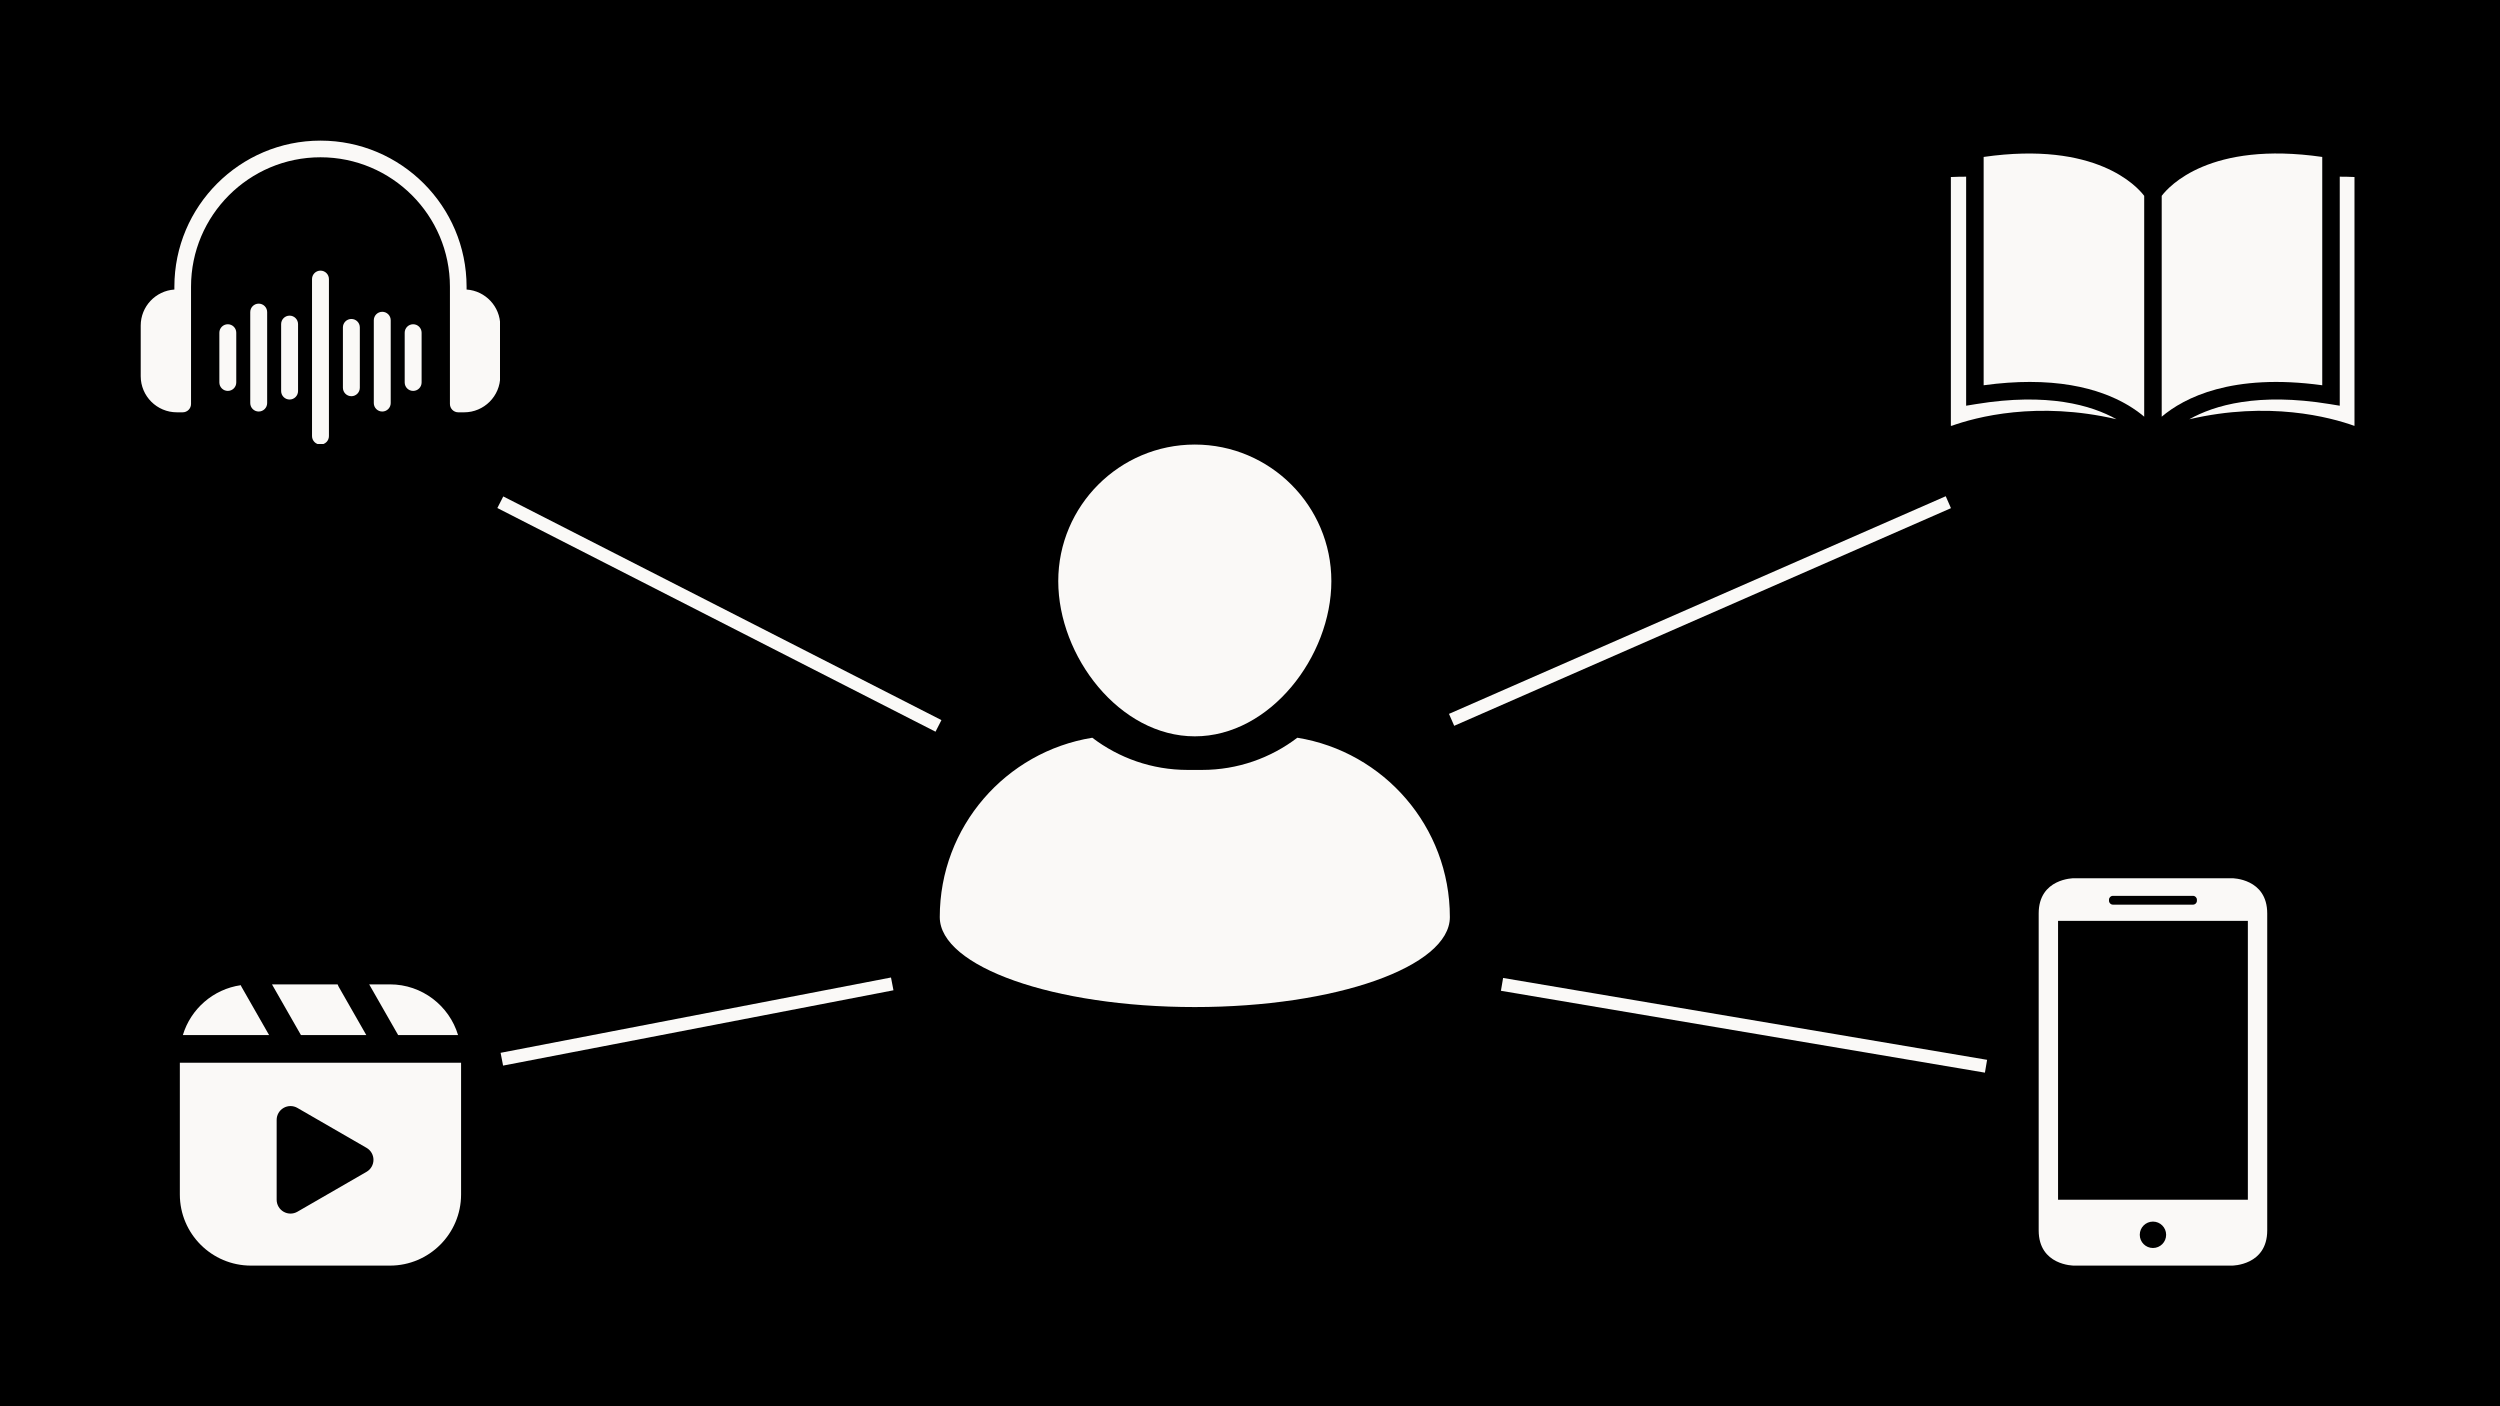
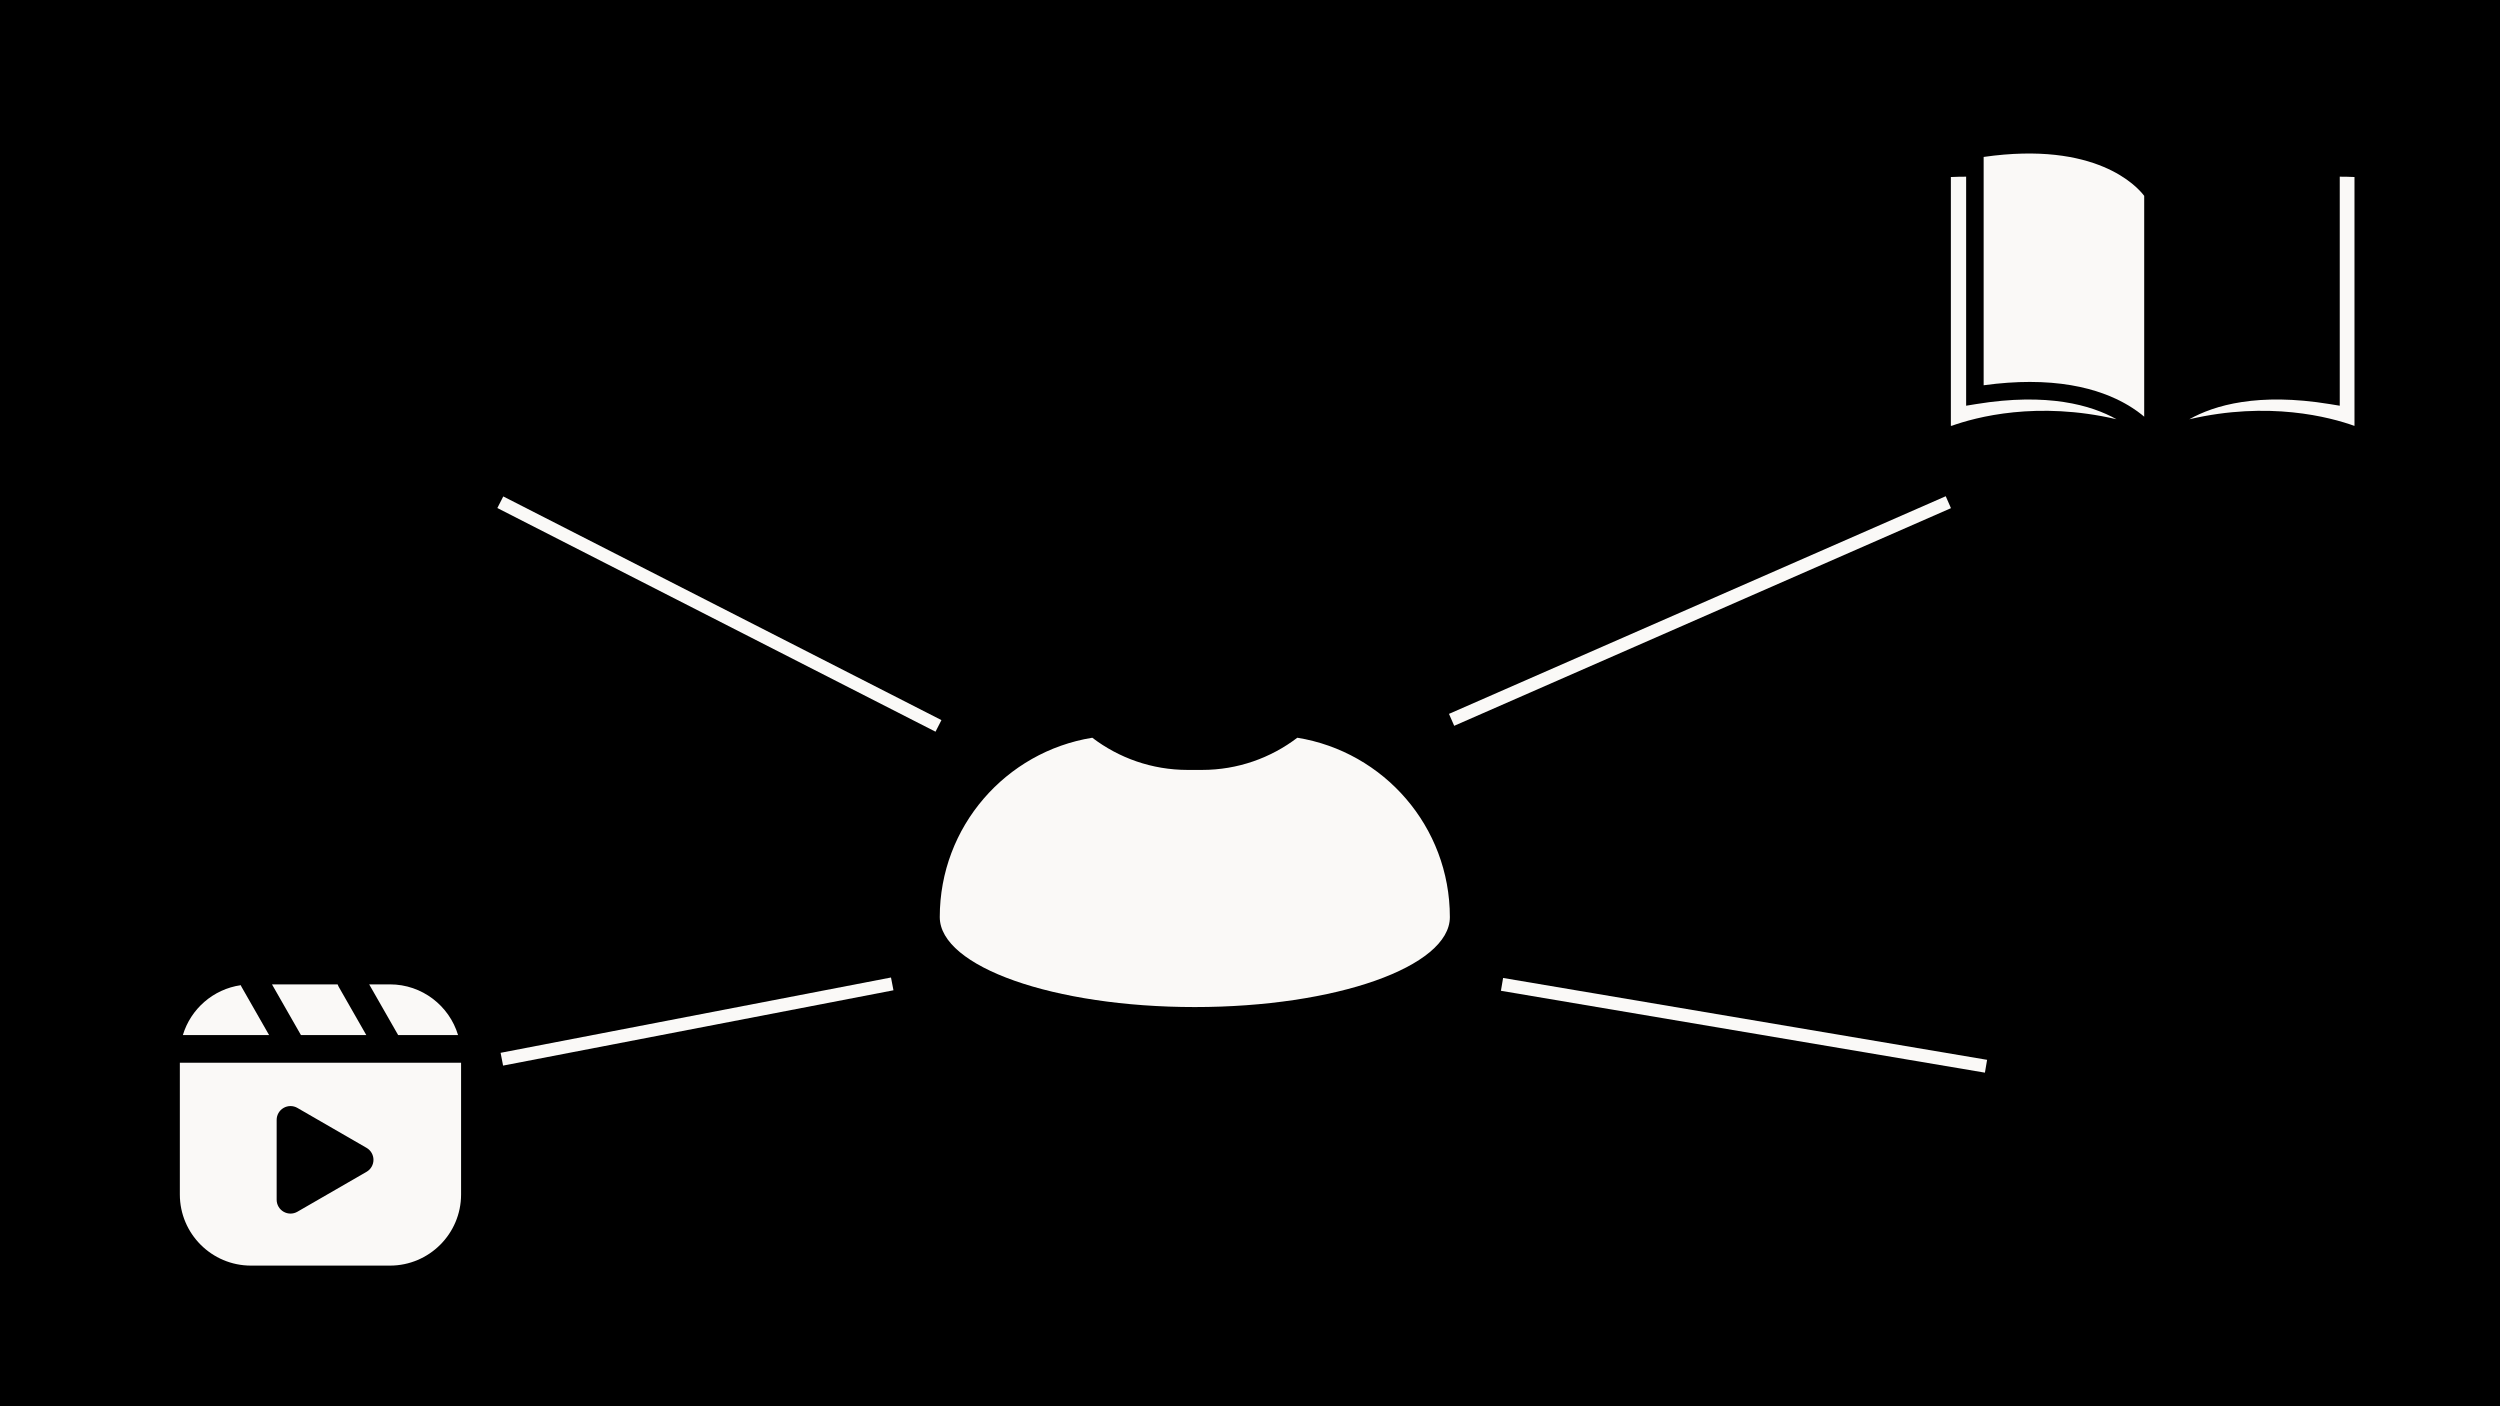
<svg xmlns="http://www.w3.org/2000/svg" width="1920" zoomAndPan="magnify" viewBox="0 0 1440 810" height="1080" preserveAspectRatio="xMidYMid meet" version="1.0">
  <defs>
    <clipPath id="27b4fbc6ea">
      <path d="M 609 256.066 L 767 256.066 L 767 425 L 609 425 Z M 609 256.066 " clip-rule="nonzero" />
    </clipPath>
    <clipPath id="a99d4931e6">
      <path d="M 541 424 L 836 424 L 836 580.066 L 541 580.066 Z M 541 424 " clip-rule="nonzero" />
    </clipPath>
    <clipPath id="f3b9ecffa4">
      <path d="M 1123.684 101 L 1220 101 L 1220 245.25 L 1123.684 245.25 Z M 1123.684 101 " clip-rule="nonzero" />
    </clipPath>
    <clipPath id="c35caab2fa">
      <path d="M 1261 101 L 1356.184 101 L 1356.184 245.25 L 1261 245.25 Z M 1261 101 " clip-rule="nonzero" />
    </clipPath>
    <clipPath id="02f2176c7c">
      <path d="M 81 81 L 288 81 L 288 255.75 L 81 255.75 Z M 81 81 " clip-rule="nonzero" />
    </clipPath>
    <clipPath id="eb4f535aff">
      <path d="M 103.59 567 L 265.59 567 L 265.59 729 L 103.59 729 Z M 103.59 567 " clip-rule="nonzero" />
    </clipPath>
    <clipPath id="7d036b1a5e">
      <path d="M 1174.277 505.863 L 1306 505.863 L 1306 729 L 1174.277 729 Z M 1174.277 505.863 " clip-rule="nonzero" />
    </clipPath>
  </defs>
-   <rect x="-144" width="1728" fill="#ffffff" y="-81" height="972" fill-opacity="1" />
  <rect x="-144" width="1728" fill="#000000" y="-81" height="972" fill-opacity="1" />
  <g clip-path="url(#27b4fbc6ea)">
-     <path fill="#faf9f7" d="M 688.211 424.129 C 731.586 424.129 766.863 378.094 766.863 334.727 C 766.863 291.355 731.586 256.066 688.211 256.066 C 644.84 256.066 609.555 291.355 609.555 334.727 C 609.562 378.09 644.844 424.129 688.211 424.129 Z M 688.211 424.129 " fill-opacity="1" fill-rule="nonzero" />
-   </g>
+     </g>
  <g clip-path="url(#a99d4931e6)">
    <path fill="#faf9f7" d="M 747.258 424.934 C 732.004 436.559 712.969 443.477 692.352 443.477 L 684.07 443.477 C 663.449 443.477 644.414 436.555 629.16 424.934 C 579.344 432.988 541.305 476.168 541.305 528.25 C 541.305 556.863 607.074 580.066 688.211 580.066 C 769.344 580.066 835.121 556.863 835.121 528.25 C 835.121 476.168 797.074 432.988 747.258 424.934 Z M 747.258 424.934 " fill-opacity="1" fill-rule="nonzero" />
  </g>
  <g clip-path="url(#f3b9ecffa4)">
    <path fill="#faf9f7" d="M 1123.699 245.434 C 1138.262 240.168 1173.449 230.859 1219.109 241.484 C 1204.676 233.398 1179.523 226.031 1138.348 232.738 L 1132.496 233.691 L 1132.496 101.77 C 1130.129 101.75 1126.996 101.82 1123.699 101.969 L 1123.699 245.434 " fill-opacity="1" fill-rule="nonzero" />
  </g>
  <path fill="#faf9f7" d="M 1235.059 240.012 L 1235.059 112.805 C 1230.914 107.328 1207.297 81.113 1142.582 90.398 L 1142.582 221.91 C 1152.273 220.578 1161.125 219.992 1169.18 219.992 C 1204.441 219.992 1224.633 231.191 1235.059 240.012 " fill-opacity="1" fill-rule="nonzero" />
  <g clip-path="url(#c35caab2fa)">
    <path fill="#faf9f7" d="M 1356.496 245.434 L 1356.496 101.969 C 1353.195 101.824 1350.062 101.754 1347.699 101.77 L 1347.699 233.691 L 1341.848 232.738 C 1300.602 226.012 1275.449 233.395 1261.031 241.5 C 1306.707 230.852 1341.93 240.168 1356.496 245.434 " fill-opacity="1" fill-rule="nonzero" />
  </g>
-   <path fill="#faf9f7" d="M 1337.613 221.91 L 1337.613 90.398 C 1272.871 81.082 1249.34 107.27 1245.145 112.809 L 1245.145 240.012 C 1257.953 229.184 1285.523 214.77 1337.613 221.91 " fill-opacity="1" fill-rule="nonzero" />
  <g clip-path="url(#02f2176c7c)">
-     <path fill="#faf9f7" d="M 153.883 179.766 L 153.883 232.172 C 153.883 234.859 151.703 237.043 149.012 237.043 C 146.324 237.043 144.141 234.863 144.141 232.172 L 144.141 179.766 C 144.141 177.078 146.32 174.895 149.012 174.895 C 151.699 174.895 153.883 177.074 153.883 179.766 Z M 237.973 186.77 C 235.285 186.77 233.102 188.949 233.102 191.645 L 233.102 220.293 C 233.102 222.984 235.281 225.164 237.973 225.164 C 240.664 225.164 242.844 222.988 242.844 220.293 L 242.844 191.645 C 242.844 188.949 240.66 186.77 237.973 186.77 Z M 166.805 181.809 C 164.117 181.809 161.934 183.988 161.934 186.68 L 161.934 225.254 C 161.934 227.941 164.113 230.125 166.805 230.125 C 169.496 230.125 171.676 227.945 171.676 225.254 L 171.676 186.68 C 171.672 183.992 169.492 181.809 166.805 181.809 Z M 131.219 186.77 C 128.531 186.77 126.348 188.949 126.348 191.645 L 126.348 220.293 C 126.348 222.984 128.527 225.164 131.219 225.164 C 133.906 225.164 136.09 222.988 136.09 220.293 L 136.09 191.645 C 136.09 188.949 133.91 186.77 131.219 186.77 Z M 184.594 155.883 C 181.906 155.883 179.723 158.062 179.723 160.754 L 179.723 251.188 C 179.723 253.875 181.902 256.059 184.594 256.059 C 187.285 256.059 189.465 253.879 189.465 251.188 L 189.465 160.754 C 189.465 158.062 187.289 155.883 184.594 155.883 Z M 202.391 183.723 C 199.699 183.723 197.516 185.898 197.516 188.594 L 197.516 223.344 C 197.516 226.031 199.695 228.215 202.391 228.215 C 205.078 228.215 207.262 226.035 207.262 223.344 L 207.262 188.594 C 207.262 185.898 205.078 183.723 202.391 183.723 Z M 220.18 179.598 C 217.488 179.598 215.309 181.777 215.309 184.469 L 215.309 232.172 C 215.309 234.859 217.488 237.043 220.18 237.043 C 222.867 237.043 225.051 234.863 225.051 232.172 L 225.051 184.469 C 225.051 181.781 222.871 179.598 220.18 179.598 Z M 268.754 166.777 L 268.754 165.156 C 268.754 118.75 231 81 184.594 81 C 138.191 81 100.441 118.75 100.441 165.156 L 100.441 166.777 C 89.625 167.504 81.051 176.527 81.051 187.52 L 81.051 216.695 C 81.051 228.164 90.379 237.492 101.848 237.492 L 105.234 237.492 C 107.883 237.492 110.031 235.348 110.031 232.695 L 110.031 165.16 C 110.031 124.043 143.48 90.594 184.594 90.594 C 225.711 90.594 259.16 124.043 259.16 165.16 L 259.16 232.699 C 259.16 235.348 261.305 237.496 263.957 237.496 L 267.344 237.496 C 278.812 237.496 288.141 228.168 288.141 216.699 L 288.141 187.523 C 288.141 176.527 279.562 167.504 268.754 166.777 Z M 268.754 166.777 " fill-opacity="1" fill-rule="nonzero" />
-   </g>
+     </g>
  <g clip-path="url(#eb4f535aff)">
    <path fill="#faf9f7" d="M 224.625 567 L 212.648 567 L 229.34 596.211 L 263.844 596.211 C 258.781 579.34 243.125 567 224.625 567 Z M 215.121 668.062 C 215.121 665.215 213.602 662.586 211.141 661.164 L 171.305 638.164 C 168.844 636.738 165.805 636.734 163.34 638.164 C 160.875 639.586 159.355 642.215 159.355 645.062 L 159.355 691.059 C 159.355 693.906 160.875 696.535 163.34 697.957 C 164.57 698.672 165.949 699.027 167.324 699.027 C 168.699 699.027 170.074 698.672 171.305 697.957 L 211.141 674.961 C 213.602 673.539 215.121 670.91 215.121 668.062 Z M 265.578 688.035 C 265.578 710.617 247.207 728.988 224.625 728.988 L 144.543 728.988 C 121.961 728.988 103.59 710.617 103.59 688.035 L 103.59 612.145 L 265.578 612.145 Z M 194.465 567 L 156.66 567 L 173.352 596.211 L 210.992 596.211 L 195.039 568.297 C 194.801 567.879 194.621 567.441 194.465 567 Z M 138.684 567.469 C 138.801 567.746 138.898 568.027 139.051 568.297 L 155 596.211 L 105.324 596.211 C 109.84 581.16 122.801 569.762 138.684 567.469 " fill-opacity="1" fill-rule="nonzero" />
  </g>
  <g clip-path="url(#7d036b1a5e)">
-     <path fill="#faf9f7" d="M 1194.531 505.863 C 1194.531 505.863 1174.281 505.863 1174.281 526.148 L 1174.281 708.707 C 1174.281 728.988 1194.531 728.988 1194.531 728.988 L 1285.672 728.988 C 1285.672 728.988 1305.922 728.988 1305.922 708.707 L 1305.922 526.148 C 1305.922 505.863 1285.672 505.863 1285.672 505.863 Z M 1185.438 530.41 L 1185.438 691.059 L 1294.766 691.059 L 1294.766 530.41 Z M 1240.102 718.848 C 1244.297 718.848 1247.695 715.441 1247.695 711.242 C 1247.695 707.039 1244.297 703.637 1240.102 703.637 C 1235.906 703.637 1232.508 707.039 1232.508 711.242 C 1232.508 715.441 1235.906 718.848 1240.102 718.848 Z M 1217.027 516.008 C 1215.789 516.008 1214.785 516.984 1214.785 518.246 L 1214.785 518.84 C 1214.785 520.074 1215.797 521.078 1217.027 521.078 L 1263.176 521.078 C 1264.414 521.078 1265.418 520.102 1265.418 518.84 L 1265.418 518.246 C 1265.418 517.008 1264.406 516.008 1263.176 516.008 Z M 1217.027 516.008 " fill-opacity="1" fill-rule="evenodd" />
-   </g>
+     </g>
  <path stroke-linecap="butt" transform="matrix(0.668, 0.341, -0.341, 0.668, 289.882, 285.944)" fill="none" stroke-linejoin="miter" d="M 0.002 5 L 377.822 4.999 " stroke="#faf9f7" stroke-width="10" stroke-opacity="1" stroke-miterlimit="4" />
  <path stroke-linecap="butt" transform="matrix(0.687, -0.301, 0.301, 0.687, 834.612, 411.196)" fill="none" stroke-linejoin="miter" d="M -0.002 4.998 L 416.496 4.998 " stroke="#faf9f7" stroke-width="10" stroke-opacity="1" stroke-miterlimit="4" />
  <path stroke-linecap="butt" transform="matrix(0.739, 0.125, -0.125, 0.739, 865.783, 563.304)" fill="none" stroke-linejoin="miter" d="M -0.001 4.998 L 377.243 5.001 " stroke="#faf9f7" stroke-width="10" stroke-opacity="1" stroke-miterlimit="4" />
  <path stroke-linecap="butt" transform="matrix(0.736, -0.142, 0.142, 0.736, 288.35, 606.423)" fill="none" stroke-linejoin="miter" d="M -0 5.001 L 305.518 5.003 " stroke="#faf9f7" stroke-width="10" stroke-opacity="1" stroke-miterlimit="4" />
</svg>